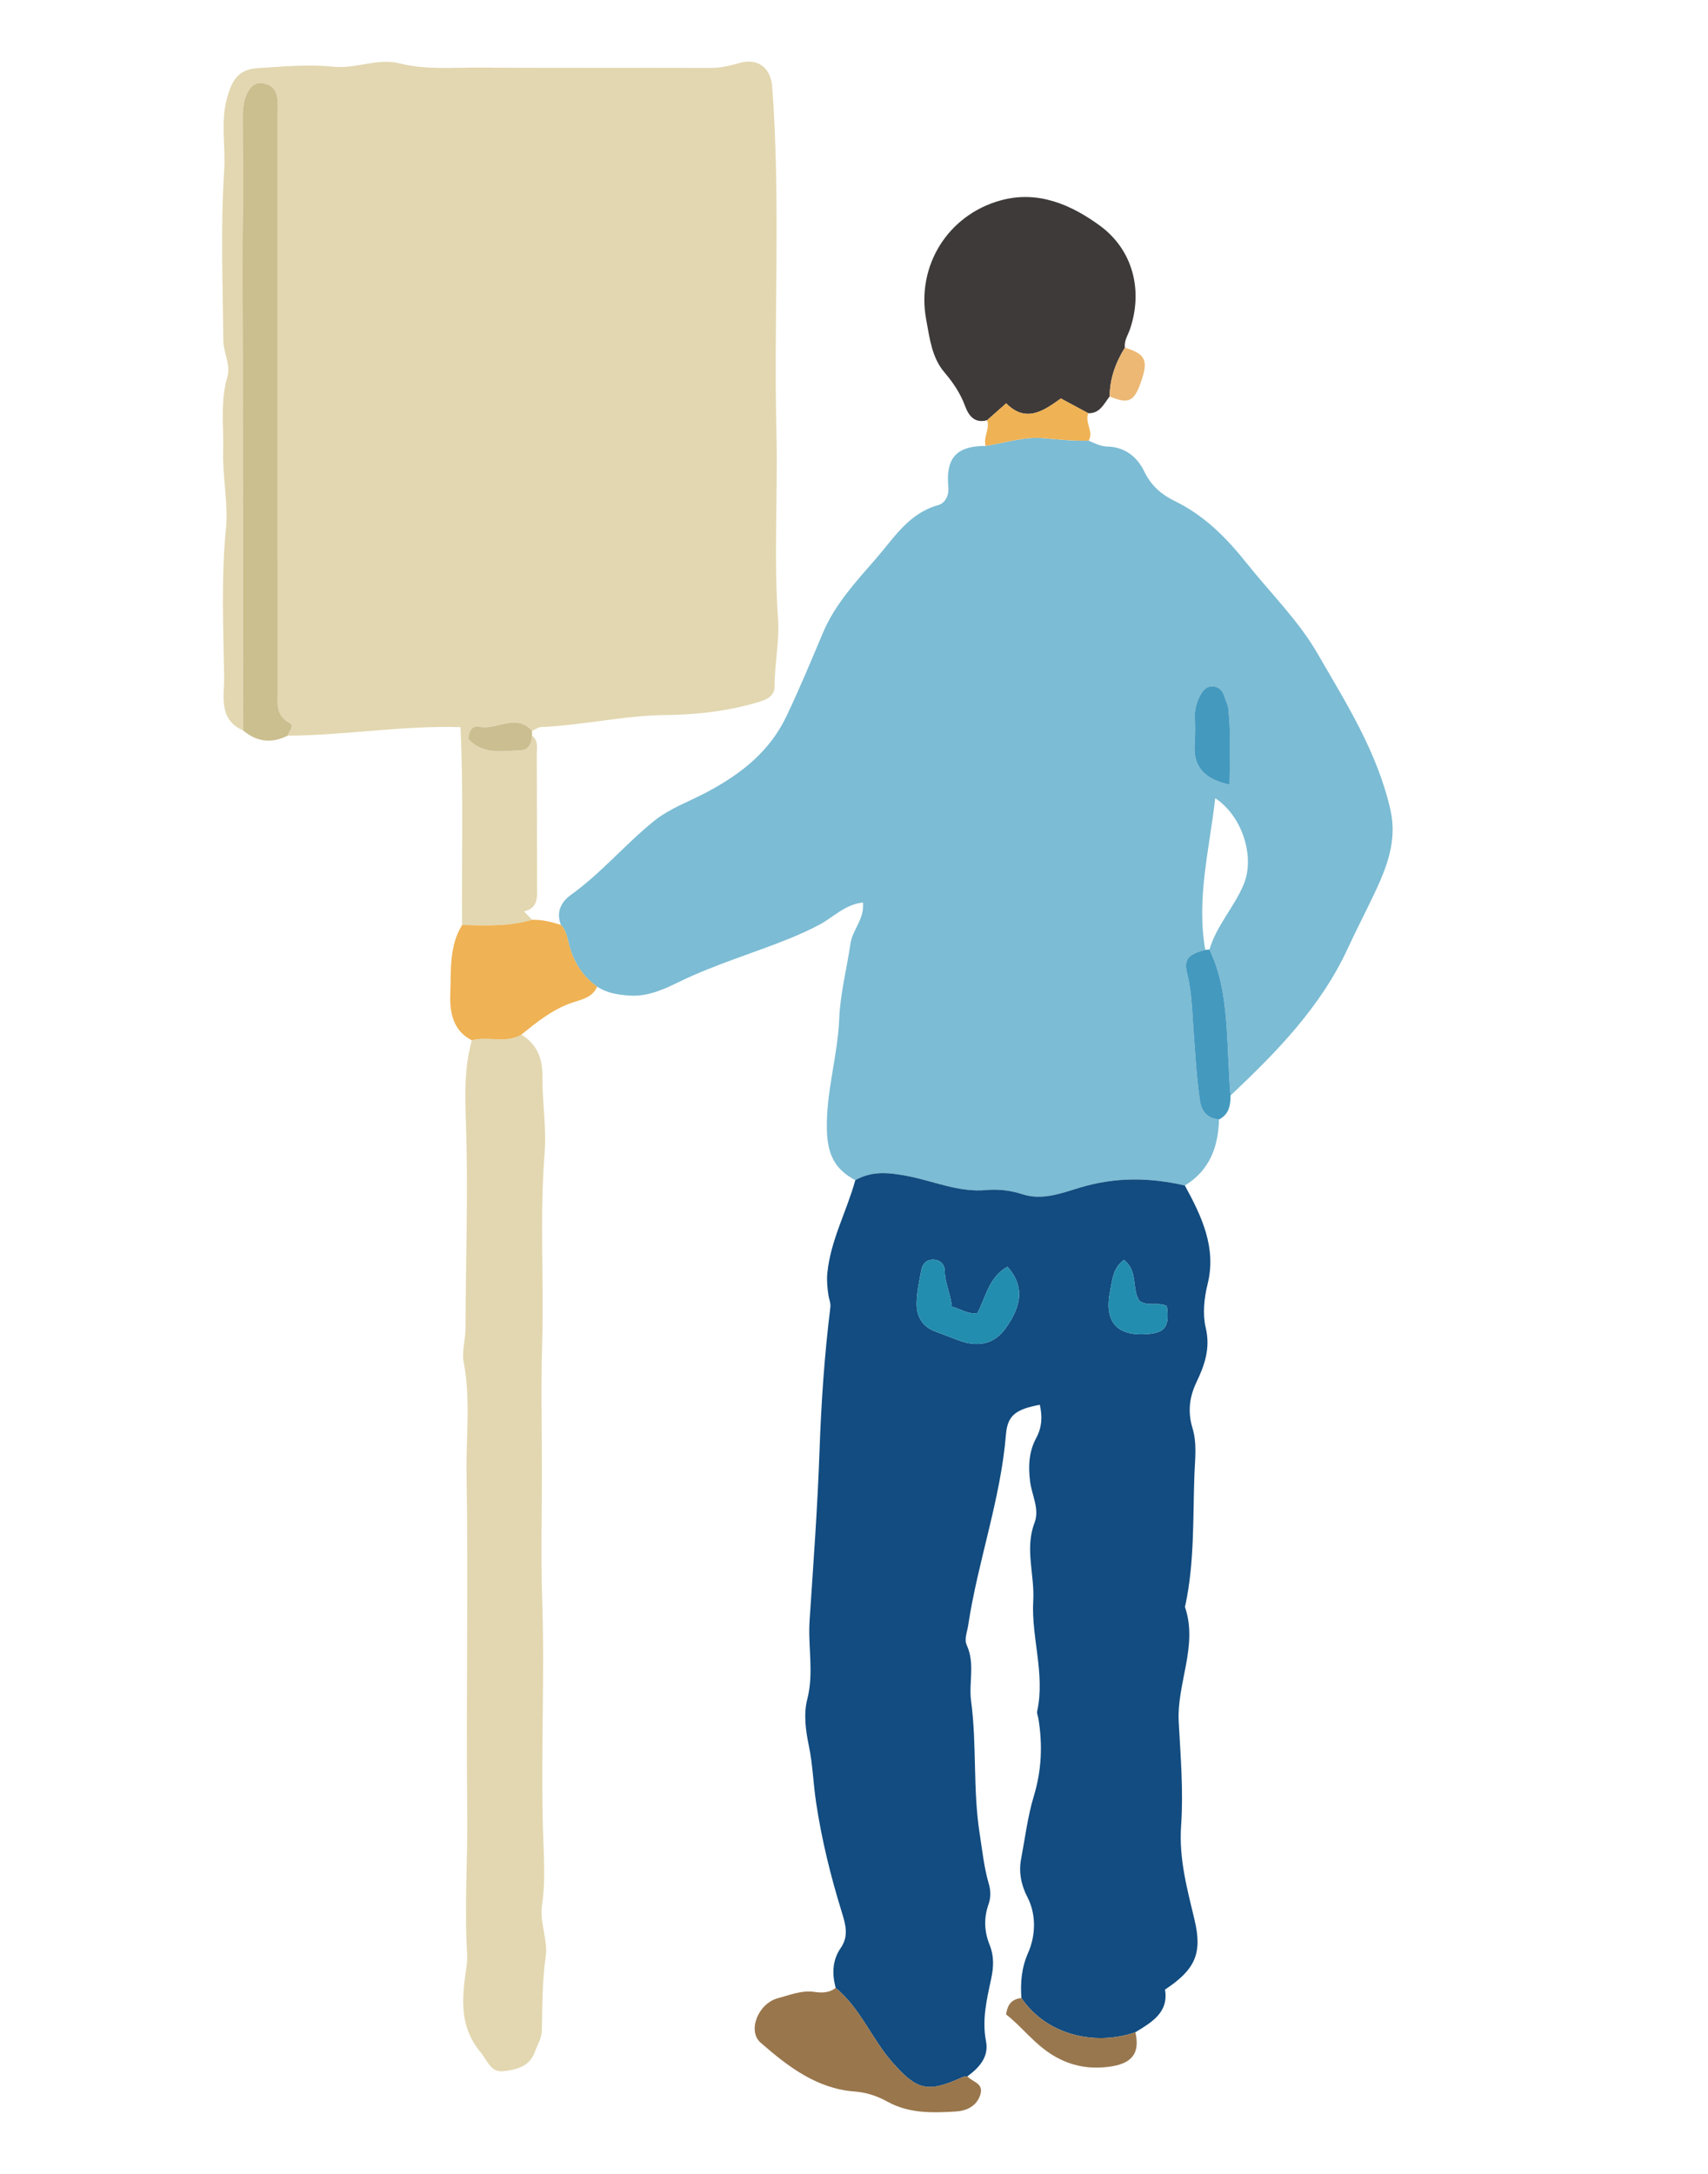
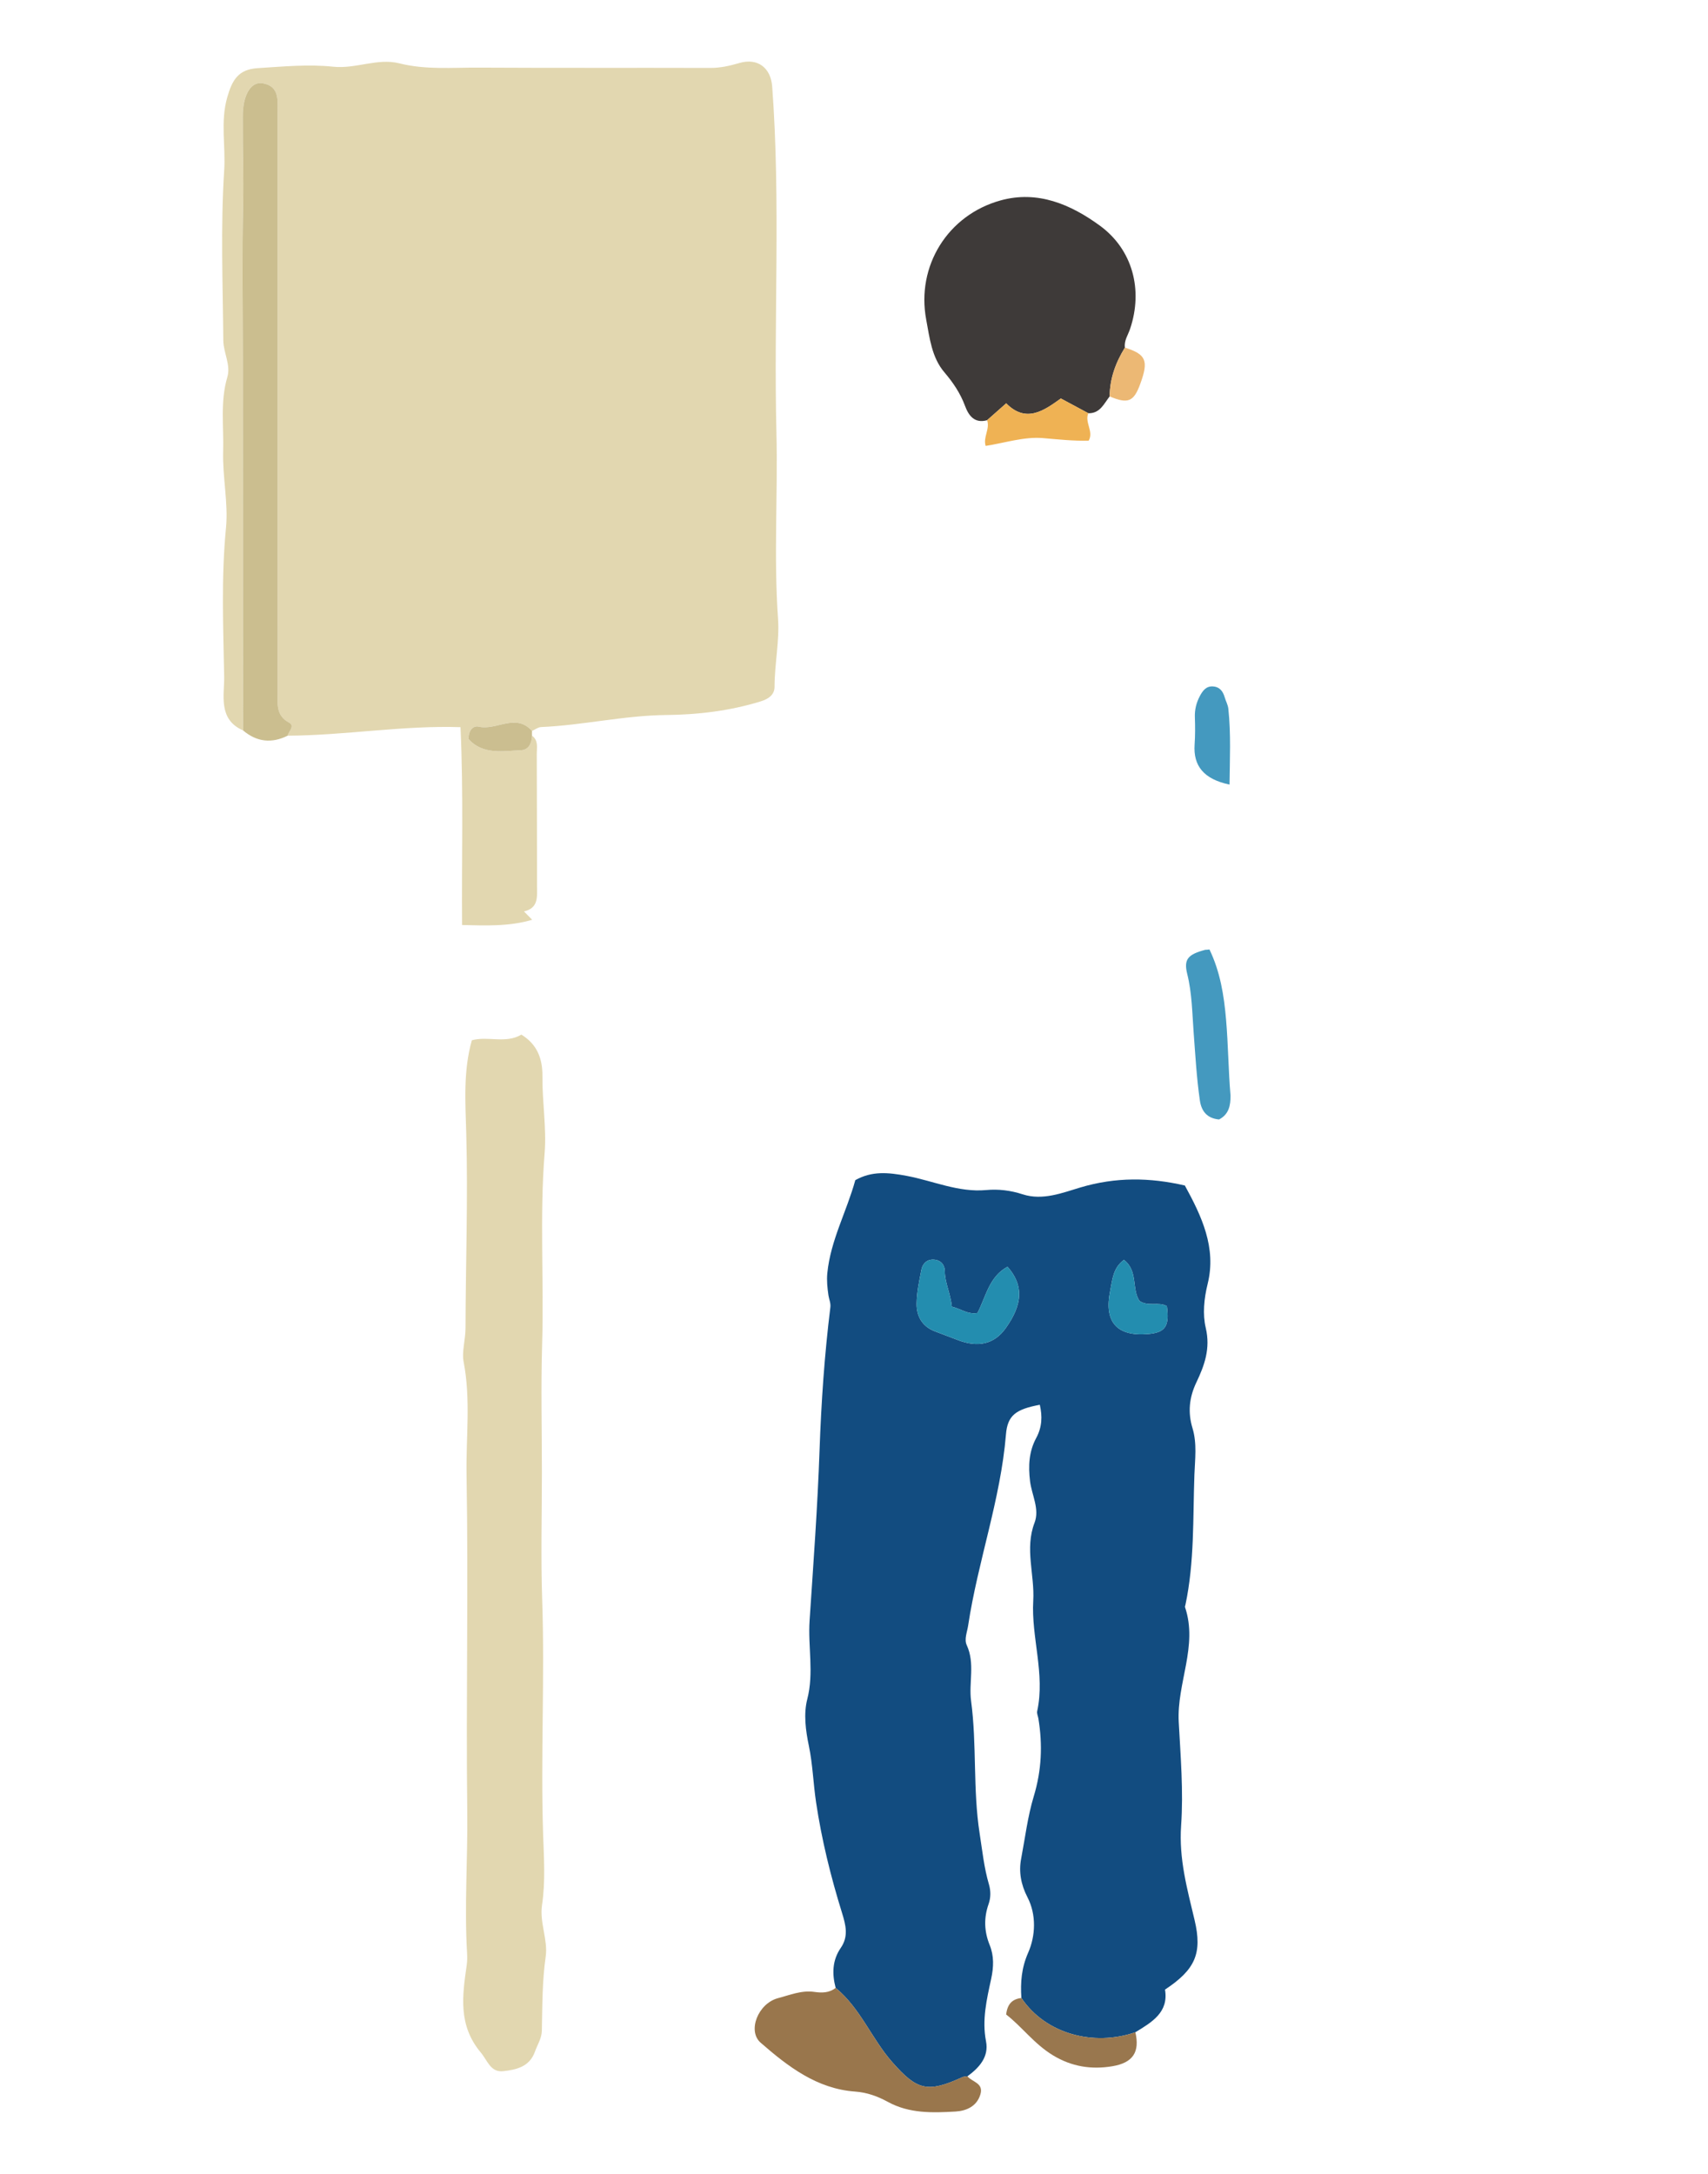
<svg xmlns="http://www.w3.org/2000/svg" id="uuid-dba60ca1-acab-4ed8-bb1d-3f6c011e1e4a" viewBox="0 0 110 140">
  <defs>
    <clipPath id="uuid-e623aeb6-7cf7-4dfb-b012-39ce5dc4ccb1">
      <rect width="110" height="140" style="fill:none; stroke-width:0px;" />
    </clipPath>
  </defs>
  <g style="clip-path:url(#uuid-e623aeb6-7cf7-4dfb-b012-39ce5dc4ccb1);">
-     <path d="m70.113,28.38c.39.172.772.369,1.213.38,1.144.028,1.928.679,2.379,1.625.418.877,1.125,1.48,1.878,1.844,1.97.953,3.379,2.374,4.74,4.082,1.515,1.901,3.304,3.661,4.506,5.739,1.862,3.219,3.89,6.405,4.726,10.138.438,1.956-.258,3.691-1.022,5.317-.557,1.184-1.173,2.361-1.726,3.56-1.742,3.782-4.588,6.684-7.557,9.487-.137-1.619-.147-3.245-.285-4.867-.137-1.605-.382-3.102-1.071-4.539.456-1.554,1.611-2.739,2.214-4.219.722-1.771-.106-4.383-1.845-5.521-.367,3.267-1.222,6.464-.641,9.764-1.124.297-1.396.611-1.159,1.564.309,1.237.318,2.519.411,3.761.11,1.461.191,2.923.401,4.376.104.719.488,1.154,1.234,1.225-.052,1.77-.605,3.282-2.202,4.252-2.256-.521-4.451-.554-6.737.129-1.14.341-2.426.856-3.709.438-.775-.253-1.56-.347-2.352-.274-1.784.163-3.412-.593-5.103-.911-1.214-.229-2.253-.326-3.325.274-1.334-.715-1.803-1.671-1.83-3.324-.04-2.423.701-4.692.796-7.059.066-1.645.493-3.242.727-4.862.129-.893.905-1.556.805-2.638-1.179.131-1.907.952-2.786,1.419-.611.325-1.225.607-1.863.868-2.385.974-4.865,1.69-7.199,2.829-.928.452-1.987.956-3.175.879-.767-.05-1.46-.158-2.101-.573-.985-.707-1.573-1.68-1.84-2.843-.096-.417-.193-.813-.489-1.133-.326-.825.007-1.48.644-1.937,1.948-1.398,3.486-3.249,5.34-4.748,1.035-.837,2.298-1.266,3.445-1.882,2.191-1.176,4.01-2.593,5.105-4.895.843-1.771,1.589-3.577,2.352-5.381.763-1.804,2.115-3.267,3.399-4.743,1.167-1.342,2.108-2.919,3.999-3.446.475-.132.712-.641.665-1.158-.163-1.762.405-2.663,2.4-2.658,1.232-.191,2.482-.605,3.689-.503.982.084,1.959.191,2.947.165Zm9.071,22.148c.018-1.651.096-3.264-.076-4.881-.027-.256-.166-.499-.239-.752-.113-.391-.337-.67-.763-.689-.431-.019-.651.277-.834.622-.228.431-.338.877-.32,1.37.021.582.023,1.167-.017,1.748-.094,1.372.586,2.232,2.248,2.582Z" style="fill:#7cbcd4; stroke-width:0px;" />
    <path d="m15.651,47.037c-1.631-.707-1.192-2.309-1.214-3.46-.058-3.191-.195-6.386.119-9.596.154-1.575-.233-3.271-.184-4.918.047-1.592-.199-3.196.269-4.776.234-.79-.252-1.571-.259-2.36-.032-3.652-.179-7.315.056-10.952.101-1.558-.25-3.122.193-4.692.324-1.149.729-1.817,1.963-1.894,1.618-.101,3.26-.263,4.859-.093,1.467.156,2.85-.574,4.274-.215,1.688.425,3.395.264,5.094.274,4.975.028,9.949.005,14.924.02.652.002,1.254-.136,1.873-.317,1.186-.346,2.024.312,2.114,1.52.55,7.423.09,14.857.272,22.283.098,3.991-.179,7.98.103,11.976.102,1.439-.223,2.919-.224,4.392-0.0.472-.326.767-.895.942-1.981.611-4.038.856-6.058.876-2.731.027-5.377.659-8.083.777-.198.009-.39.164-.585.251-1.046-1.185-2.297-.005-3.435-.279-.349-.084-.682.25-.645.811.926,1.015,2.194.761,3.386.707.48-.022.68-.458.695-.934.427.308.304.767.306,1.179.012,2.835.012,5.671.017,8.506.001.688.104,1.416-.84,1.632.241.245.384.391.527.537-1.48.44-2.998.374-4.514.338-.035-4.208.098-8.417-.102-12.742-3.719-.121-7.415.53-11.136.55.072-.283.486-.636.099-.841-.865-.457-.739-1.21-.739-1.947-.002-3.408-.002-6.815-.002-10.223 0-9.04.002-18.079-0-27.119-0-.791.12-1.703-.965-1.887-.721-.122-1.217.668-1.278,1.881-.011.214-.001.428-.003.642-.013,1.738.06,3.473.022,5.213-.073,3.288-.022,6.578-.02,9.868.004,8.023.009,16.047.014,24.07Z" style="fill:#e2d7b0; stroke-width:0px;" />
    <path d="m55.082,76.004c1.071-.6,2.11-.503,3.325-.274,1.691.319,3.319,1.074,5.103.911.792-.073,1.577.022,2.352.274,1.284.418,2.569-.098,3.709-.438,2.286-.683,4.481-.65,6.737-.129,1.08,1.974,2.044,4.003,1.47,6.327-.239.966-.332,1.967-.124,2.844.315,1.328-.086,2.424-.606,3.513-.466.977-.552,1.937-.25,2.933.304,1.002.161,2.02.125,3.016-.1,2.794.009,5.607-.577,8.369-.011.052-.04.112-.026.156.846,2.509-.541,4.892-.406,7.395.119,2.215.308,4.466.153,6.669-.15,2.142.393,4.081.868,6.085.508,2.143.041,3.191-1.905,4.477.247,1.464-.843,2.098-1.909,2.748-2.688.925-5.779.115-7.341-2.21-.065-1.008.002-1.926.443-2.929.47-1.071.531-2.433-.051-3.556-.427-.823-.565-1.653-.409-2.471.256-1.346.422-2.731.814-4.026.51-1.685.576-3.321.298-5.015-.026-.158-.109-.326-.077-.47.523-2.404-.391-4.764-.254-7.115.098-1.678-.559-3.349.084-5.022.34-.885-.181-1.784-.29-2.676-.121-.99-.071-1.915.398-2.784.378-.699.4-1.394.231-2.137-1.532.288-2.079.67-2.18,1.907-.345,4.203-1.812,8.176-2.437,12.319-.064.423-.264.874-.088,1.256.544,1.181.121,2.414.279,3.59.38,2.839.108,5.707.552,8.543.172,1.098.282,2.197.597,3.269.121.411.125.852-.02,1.266-.315.895-.29,1.76.07,2.648.283.699.259,1.411.093,2.179-.283,1.312-.6,2.631-.33,4.018.194.999-.433,1.694-1.198,2.252-.106.016-.222.009-.316.052-2.26,1.036-2.923.852-4.52-.957-1.335-1.512-2.056-3.483-3.65-4.789-.238-.903-.221-1.775.329-2.576.511-.743.326-1.462.077-2.267-.722-2.326-1.305-4.685-1.667-7.106-.181-1.211-.215-2.44-.463-3.631-.212-1.016-.348-2.068-.103-3.018.436-1.693.036-3.372.148-5.057.243-3.656.514-7.317.642-10.979.108-3.078.318-6.139.695-9.192.035-.281-.084-.518-.122-.774-.07-.471-.119-.959-.073-1.43.207-2.11,1.249-3.975,1.801-5.986Zm6.218,8.145c-.08-.857-.452-1.531-.452-2.297,0-.396-.269-.705-.709-.73-.44-.025-.718.252-.796.644-.144.727-.303,1.467-.31,2.202-.007.784.349,1.443,1.143,1.757.493.195.992.374,1.486.566,1.335.521,2.38.268,3.109-.756,1.114-1.564,1.153-2.78.116-3.956-1.19.64-1.393,1.94-1.936,2.98-.616.109-1.052-.262-1.651-.41Zm12.089-.364c-.516-.747-.083-1.952-1.005-2.645-.709.516-.742,1.281-.887,1.994-.407,1.994.425,2.946,2.427,2.781,1.125-.092,1.405-.502,1.225-1.798-.527-.305-1.173.054-1.76-.332Z" style="fill:#124c80; stroke-width:0px;" />
    <path d="m33.579,66.631c1.002.618,1.366,1.522,1.355,2.685-.016,1.645.27,3.347.143,4.922-.331,4.113-.039,8.212-.162,12.313-.082,2.747-.016,5.497-.016,8.246.001,2.756-.074,5.516.02,8.269.171,5.011-.104,10.02.058,15.034.049,1.502.161,3.058-.069,4.585-.169,1.122.39,2.257.238,3.31-.231,1.6-.214,3.185-.25,4.779-.011.51-.286.906-.444,1.354-.346.98-1.209,1.167-2.044,1.258-.817.089-1.004-.676-1.446-1.204-1.467-1.75-1.187-3.665-.903-5.633.038-.263.036-.535.02-.801-.176-3.018.05-6.035.014-9.053-.085-7.233.079-14.468-.045-21.7-.042-2.429.281-4.867-.192-7.307-.121-.622.123-1.42.125-2.154.009-4.174.165-8.351.048-12.52-.057-2.036-.201-4.038.36-6.02,1.044-.286,2.181.237,3.189-.363Z" style="fill:#e2d7b0; stroke-width:0px;" />
    <path d="m71.465,25.529c-.371.472-.616,1.102-1.373,1.084-.552-.297-1.105-.593-1.77-.95-1.064.762-2.23,1.621-3.52.312-.476.421-.853.754-1.23,1.088-.821.225-1.193-.307-1.424-.928-.303-.814-.766-1.499-1.325-2.155-.821-.963-.953-2.224-1.172-3.389-.649-3.462,1.389-6.744,4.789-7.684,2.386-.66,4.515.254,6.392,1.623,2.114,1.543,2.795,4.137,1.949,6.65-.134.399-.397.756-.334,1.208-.596.964-.974,1.996-.982,3.143Z" style="fill:#3e3a39; stroke-width:0px;" />
    <path d="m15.651,47.037c-.005-8.023-.01-16.047-.014-24.07-.002-3.289-.052-6.58.02-9.868.038-1.74-.035-3.476-.022-5.213.002-.214-.008-.428.003-.642.061-1.213.557-2.004,1.278-1.881,1.085.184.965,1.095.965,1.887.002,9.04.001,18.08 0,27.119,0,3.408-0,6.815.002,10.223 0.0.738-.126,1.49.739,1.947.387.205-.027.558-.099.841-1.032.513-1.99.406-2.872-.342Z" style="fill:#cbbe8f; stroke-width:0px;" />
-     <path d="m33.579,66.631c-1.009.599-2.145.076-3.189.363-1.27-.617-1.433-1.921-1.39-2.992.058-1.476-.09-3.062.761-4.43,1.516.036,3.034.103,4.514-.338.64-.014,1.25.144,1.854.332.296.321.393.717.489,1.133.267,1.163.855,2.136,1.84,2.843-.31.73-1.043.831-1.659,1.048-1.238.436-2.226,1.234-3.219,2.041Z" style="fill:#efb254; stroke-width:0px;" />
    <path d="m53.818,128.021c1.595,1.306,2.316,3.277,3.65,4.789,1.596,1.809,2.259,1.994,4.52.957.094-.043.21-.036.316-.052.301.373,1.057.424.836,1.166-.235.791-.934,1.065-1.596,1.104-1.48.088-2.983.135-4.361-.62-.656-.359-1.338-.609-2.11-.665-2.467-.178-4.331-1.617-6.087-3.149-.864-.754-.163-2.532,1.125-2.869.753-.197,1.508-.52,2.336-.401.471.068.961.073,1.371-.261Z" style="fill:#99764c; stroke-width:0px;" />
-     <path d="m77.893,61.147c.689,1.437.935,2.934,1.071,4.539.138,1.623.147,3.248.285,4.867.007.636-.105,1.215-.74,1.543-.746-.071-1.13-.506-1.234-1.225-.21-1.453-.291-2.915-.401-4.376-.093-1.241-.103-2.523-.411-3.761-.238-.953.035-1.267,1.159-1.564.091-0.0.182-.008.272-.024Z" style="fill:#4499bf; stroke-width:0px;" />
+     <path d="m77.893,61.147c.689,1.437.935,2.934,1.071,4.539.138,1.623.147,3.248.285,4.867.007.636-.105,1.215-.74,1.543-.746-.071-1.13-.506-1.234-1.225-.21-1.453-.291-2.915-.401-4.376-.093-1.241-.103-2.523-.411-3.761-.238-.953.035-1.267,1.159-1.564.091-0.0.182-.008.272-.024" style="fill:#4499bf; stroke-width:0px;" />
    <path d="m65.781,128.67c1.562,2.325,4.653,3.135,7.341,2.21.291,1.265-.145,1.965-1.486,2.189-1.343.224-2.614.031-3.826-.706-1.206-.733-2.006-1.851-3.011-2.626.09-.751.455-.996.983-1.067Z" style="fill:#99774e; stroke-width:0px;" />
    <path d="m63.572,27.062c.377-.333.754-.666,1.23-1.088,1.29,1.31,2.455.45,3.52-.312.665.357,1.217.654,1.77.95-.256.592.363,1.174.022,1.767-.989.026-1.966-.081-2.947-.165-1.207-.103-2.457.312-3.689.503-.176-.564.291-1.091.095-1.657Z" style="fill:#efb254; stroke-width:0px;" />
    <path d="m34.264,47.38c-.015.475-.215.912-.695.934-1.191.054-2.459.308-3.386-.707-.037-.561.297-.895.645-.811,1.139.275,2.389-.905,3.435.279-.005.102-.005.203-0.0.305Z" style="fill:#cbbe90; stroke-width:0px;" />
    <path d="m71.465,25.529c.008-1.148.386-2.18.982-3.143,1.37.435,1.539.834.988,2.342-.42,1.149-.788,1.299-1.97.802Z" style="fill:#ecb874; stroke-width:0px;" />
    <path d="m79.184,50.528c-1.662-.349-2.343-1.21-2.248-2.582.04-.581.038-1.166.017-1.748-.018-.493.092-.938.32-1.37.183-.346.403-.642.834-.622.426.019.65.298.763.689.073.253.212.495.239.752.173,1.617.094,3.23.076,4.881Z" style="fill:#4499bf; stroke-width:0px;" />
    <path d="m61.3,84.149c.6.149,1.035.52,1.651.41.543-1.04.746-2.34,1.936-2.98,1.037,1.176.998,2.392-.116,3.956-.729,1.024-1.775,1.276-3.109.756-.494-.193-.993-.371-1.486-.566-.794-.314-1.15-.973-1.143-1.757.007-.736.166-1.475.31-2.202.077-.392.356-.669.796-.644.44.025.709.335.709.73,0,.766.373,1.439.452,2.297Z" style="fill:#238daf; stroke-width:0px;" />
    <path d="m73.389,83.785c.587.386,1.233.027,1.76.332.18,1.296-.1,1.706-1.225,1.798-2.003.165-2.835-.787-2.427-2.781.145-.712.178-1.478.887-1.994.922.693.489,1.898,1.005,2.645Z" style="fill:#238daf; stroke-width:0px;" />
  </g>
</svg>